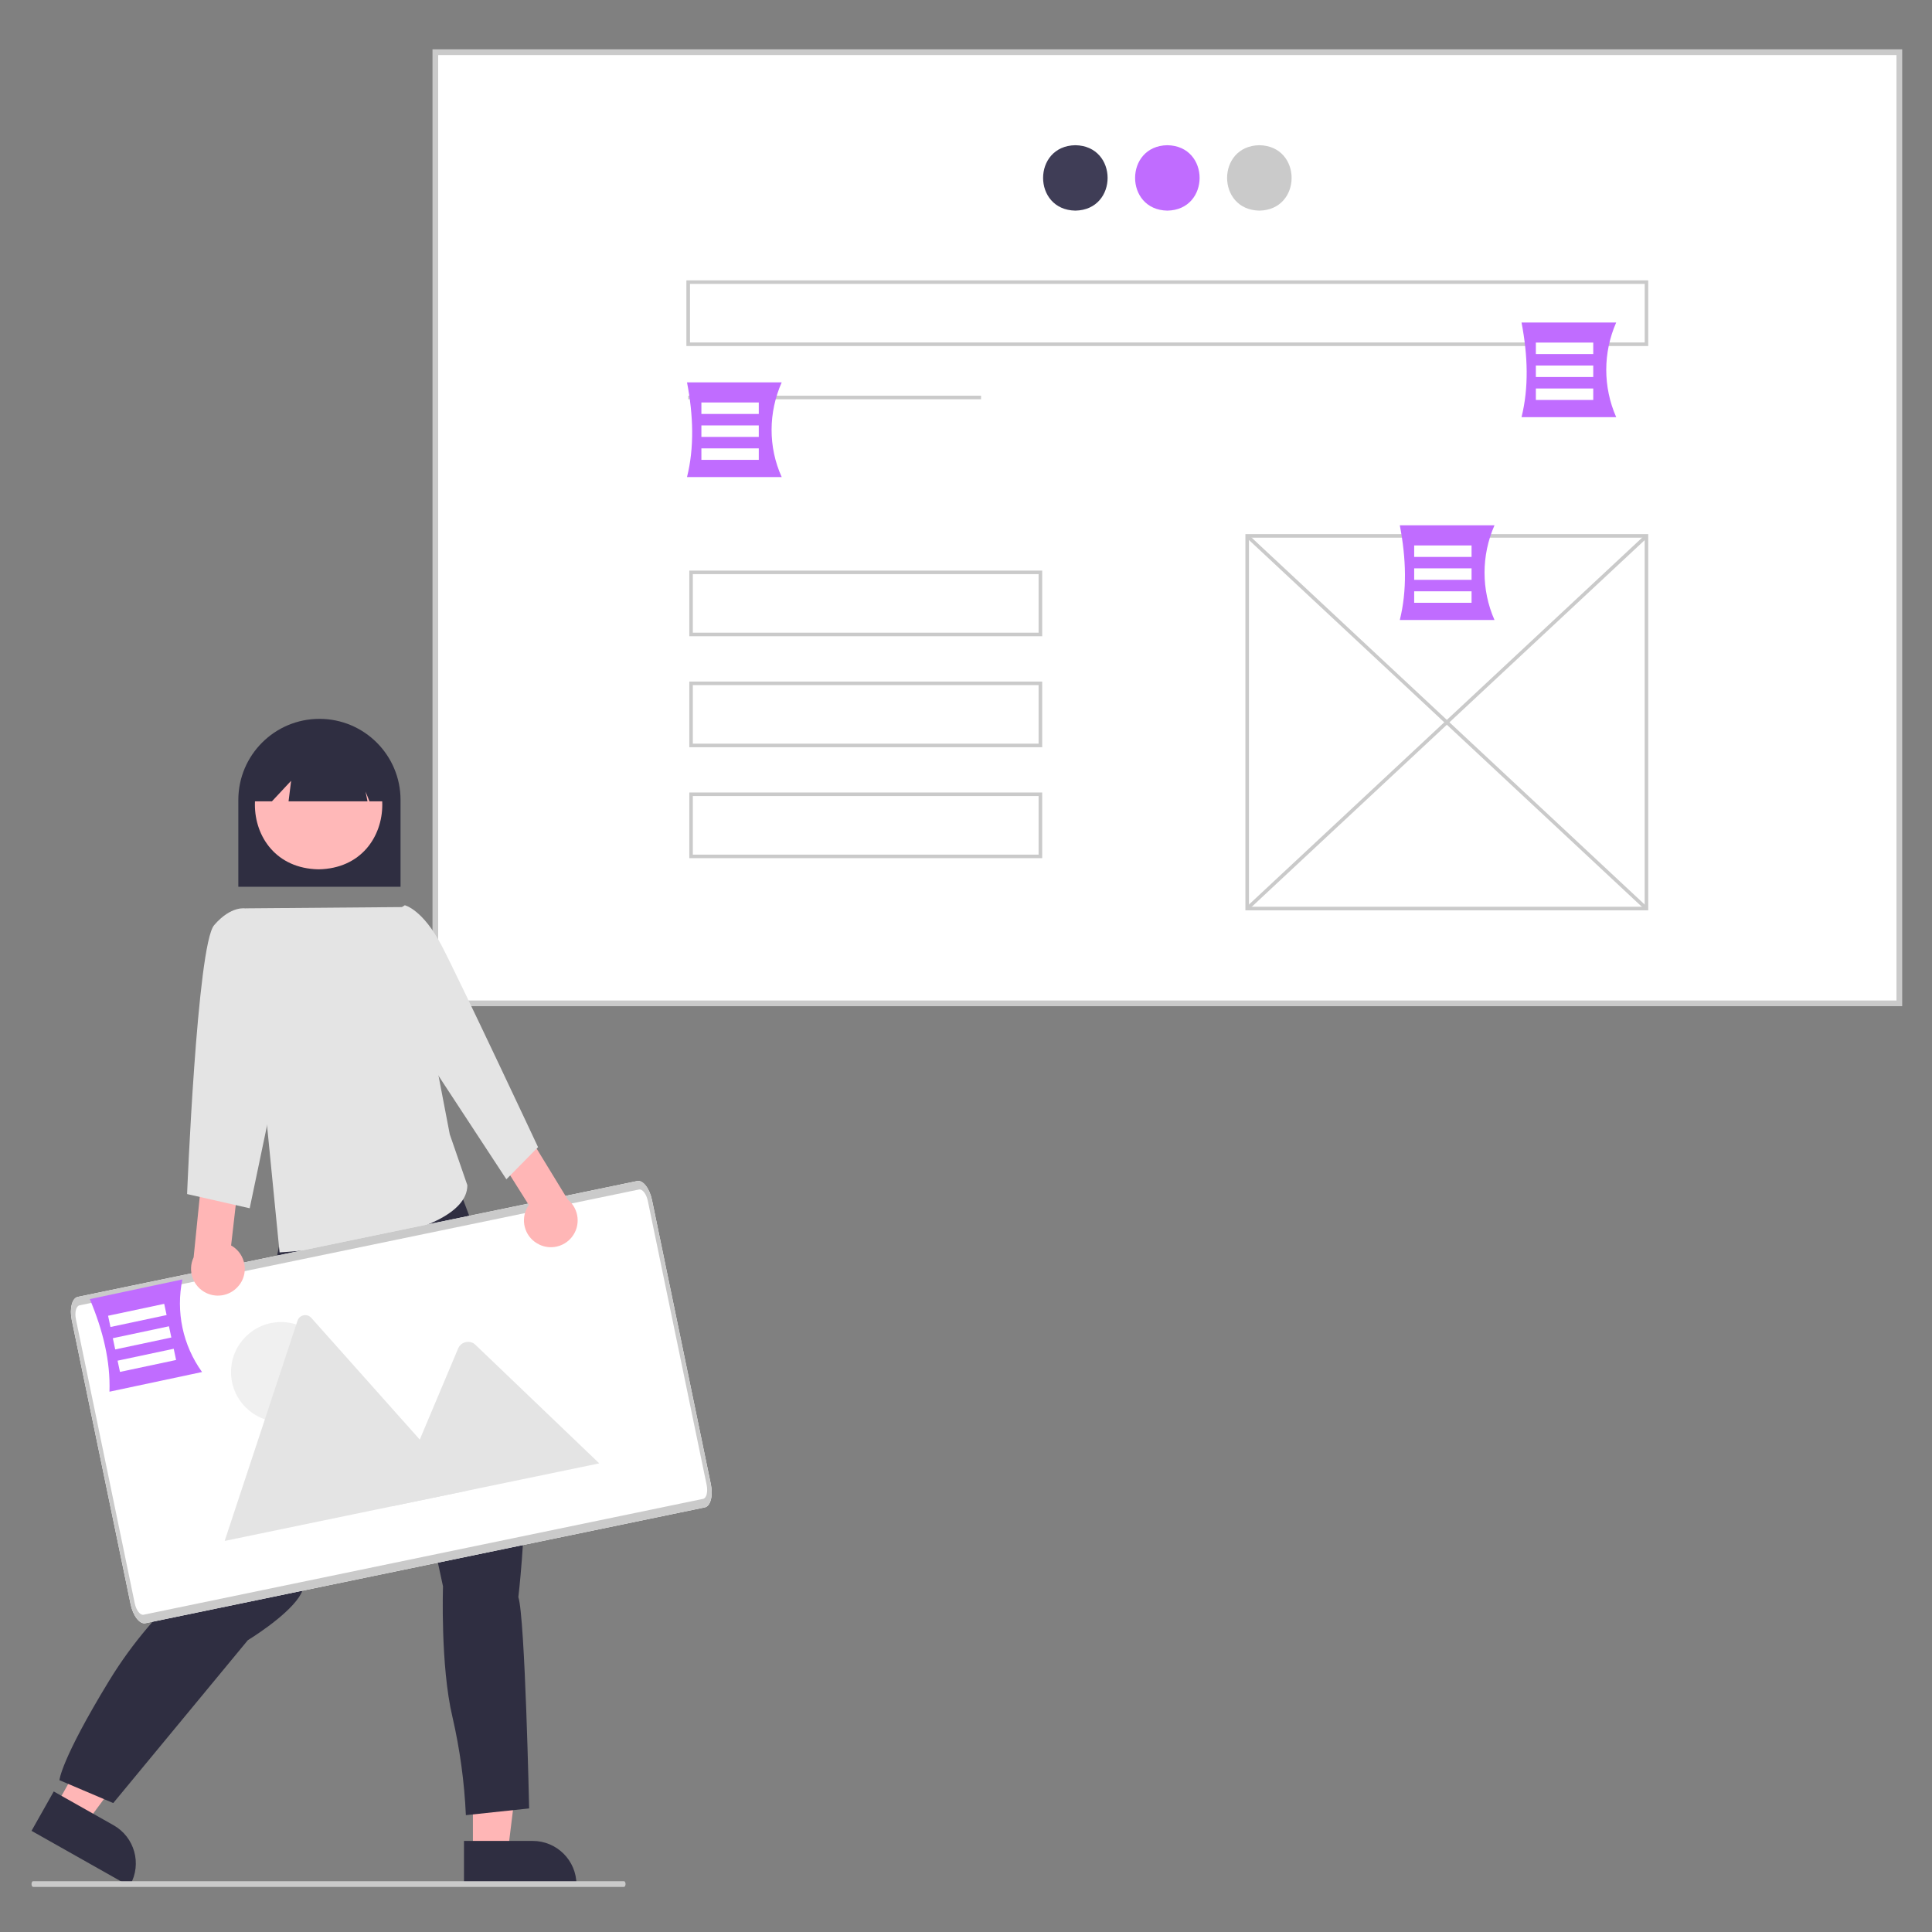
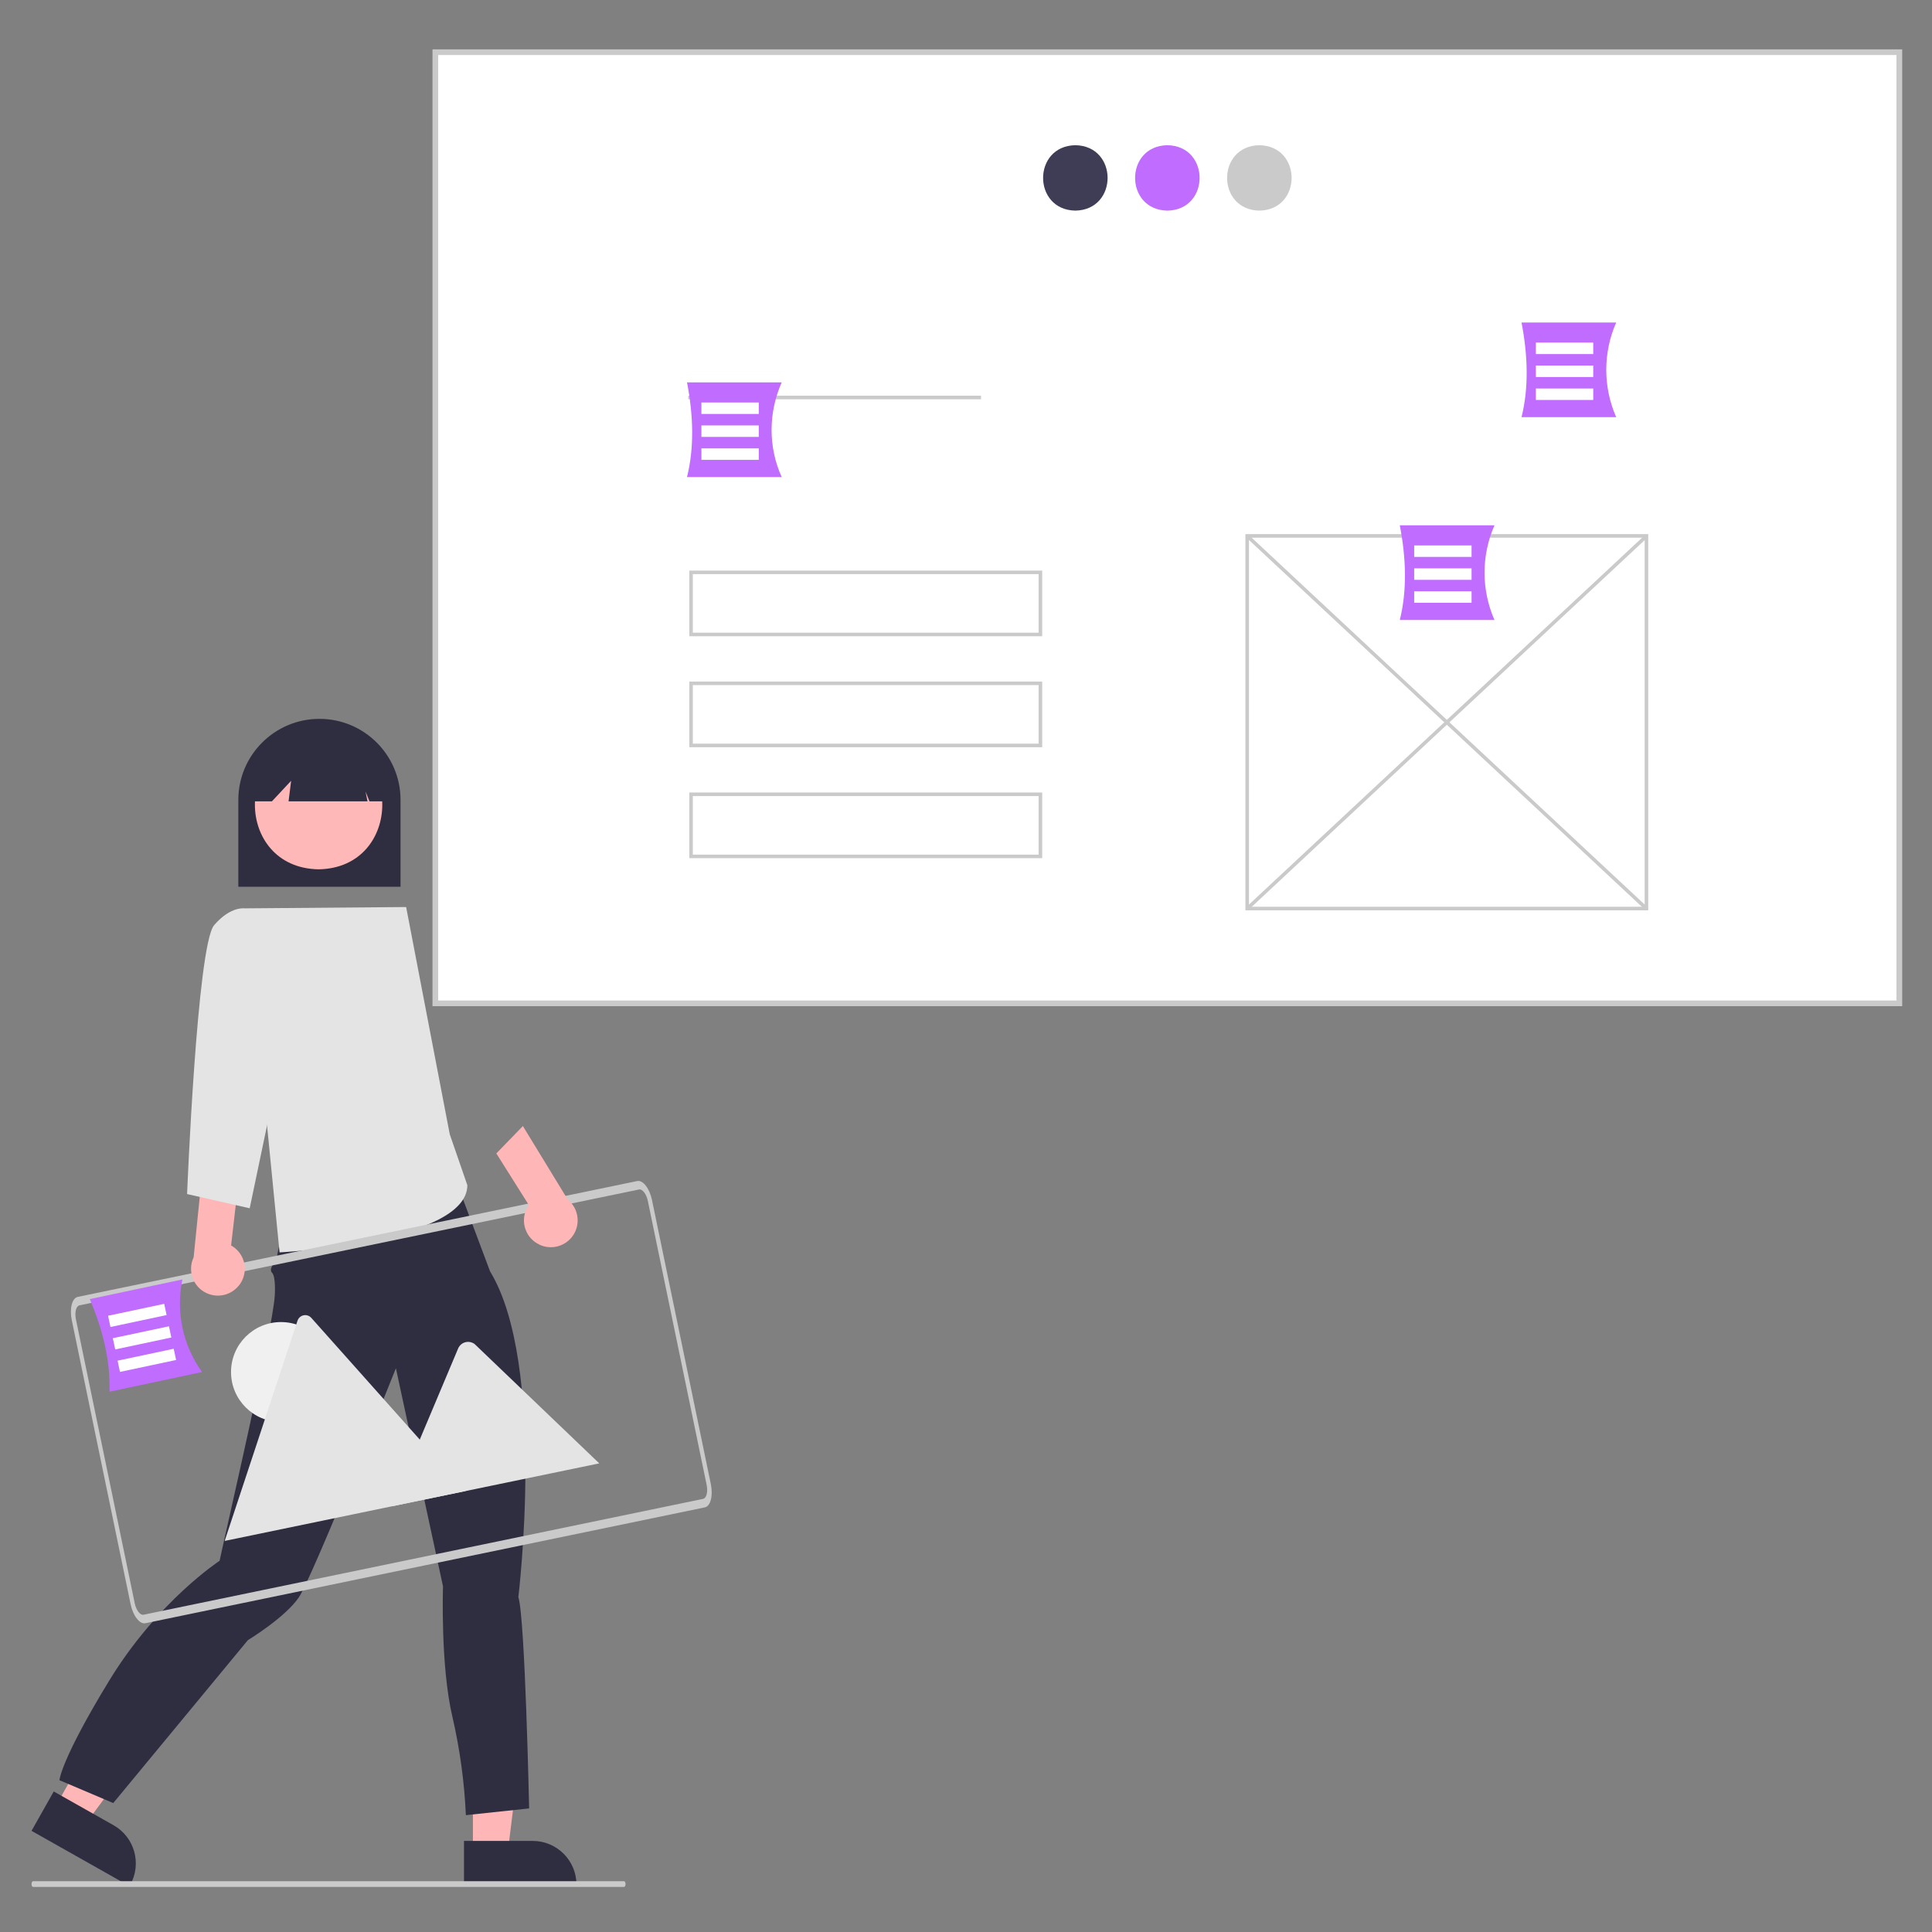
<svg xmlns="http://www.w3.org/2000/svg" id="Layer_1" data-name="Layer 1" width="500" height="500" viewBox="0 0 500 500">
  <rect x="0" y="0" width="500" height="500" fill="#808080" stroke="none" />
  <defs>
    <style>
      .cls-1 {
        fill: #3f3d56;
      }

      .cls-1, .cls-2, .cls-3, .cls-4, .cls-5, .cls-6, .cls-7, .cls-8, .cls-9 {
        stroke-width: 0px;
      }

      .cls-2 {
        fill: #ffb8b8;
      }

      .cls-3 {
        fill: #2f2e41;
      }

      .cls-4 {
        fill: #cacaca;
      }

      .cls-5 {
        fill: #ffb6b6;
      }

      .cls-6 {
        fill: #c06cff;
      }

      .cls-7 {
        fill: #fff;
      }

      .cls-8 {
        fill: #e4e4e4;
      }

      .cls-9 {
        fill: #f0f0f0;
      }
    </style>
  </defs>
  <rect class="cls-7" x="112.67" y="13.51" width="378.88" height="246.16" />
  <path class="cls-4" d="M492.29,260.4H111.93V12.77h380.36v247.63ZM113.4,258.93h377.41V14.24H113.4v244.69Z" />
  <path class="cls-1" d="M278.3,37.58c11.13.19,11.13,16.74,0,16.93-11.13-.19-11.13-16.74,0-16.93Z" />
  <path class="cls-6" d="M302.11,37.58c11.13.19,11.13,16.74,0,16.93-11.13-.19-11.13-16.74,0-16.93Z" />
  <path class="cls-4" d="M325.92,37.58c11.13.19,11.13,16.74,0,16.93-11.13-.19-11.13-16.74,0-16.93Z" />
  <rect class="cls-4" x="178.11" y="102.41" width="75.78" height=".92" />
  <path class="cls-4" d="M426.56,235.59h-104.25v-97.36h104.25v97.36ZM323.23,234.67h102.41v-95.52h-102.41v95.52Z" />
  <rect class="cls-4" x="373.98" y="116.24" width=".92" height="141.35" transform="translate(-17.69 333.11) rotate(-46.97)" />
  <rect class="cls-4" x="303.77" y="186.45" width="141.35" height=".92" transform="translate(-26.83 305.74) rotate(-43.02)" />
-   <path class="cls-4" d="M426.56,89.55h-248.92v-16.99h248.92v16.99ZM178.57,88.63h247.08v-15.16h-247.08v15.16Z" />
  <path class="cls-4" d="M269.72,164.66h-91.33v-16.99h91.33v16.99ZM179.3,163.74h89.49v-15.16h-89.49v15.16Z" />
  <path class="cls-4" d="M269.72,193.38h-91.33v-16.99h91.33v16.99ZM179.3,192.46h89.49v-15.16h-89.49v15.16Z" />
  <path class="cls-4" d="M269.72,222.09h-91.33v-16.99h91.33v16.99ZM179.3,221.18h89.49v-15.16h-89.49v15.16Z" />
  <path class="cls-6" d="M202.3,123.46h-24.5c1.89-7.61,1.66-15.84,0-24.5h24.5c-3.45,7.82-3.52,16.7,0,24.5Z" />
  <rect class="cls-7" x="181.52" y="104.16" width="14.85" height="2.97" />
  <rect class="cls-7" x="181.52" y="110.1" width="14.85" height="2.97" />
  <rect class="cls-7" x="181.52" y="116.04" width="14.85" height="2.97" />
  <path class="cls-6" d="M386.77,160.45h-24.5c1.89-7.61,1.66-15.84,0-24.5h24.5c-3.43,7.81-3.43,16.69,0,24.5Z" />
  <rect class="cls-7" x="365.99" y="141.16" width="14.85" height="2.97" />
  <rect class="cls-7" x="365.99" y="147.09" width="14.85" height="2.97" />
  <rect class="cls-7" x="365.99" y="153.03" width="14.85" height="2.97" />
  <path class="cls-6" d="M418.27,107.96h-24.5c1.89-7.61,1.66-15.84,0-24.5h24.5c-3.43,7.81-3.43,16.69,0,24.5Z" />
  <rect class="cls-7" x="397.48" y="88.66" width="14.85" height="2.97" />
  <rect class="cls-7" x="397.48" y="94.6" width="14.85" height="2.97" />
  <rect class="cls-7" x="397.48" y="100.54" width="14.85" height="2.97" />
  <path class="cls-3" d="M103.65,229.49h-41.97v-22.46c0-11.59,9.4-20.99,20.99-20.99s20.99,9.4,20.99,20.99v22.46Z" />
  <polygon class="cls-5" points="122.39 479.38 131.41 479.38 135.71 444.56 122.38 444.56 122.39 479.38" />
  <path class="cls-3" d="M120.08,476.43h17.78s0,0,0,0c6.26,0,11.33,5.07,11.33,11.33v.37h-29.11s0-11.7,0-11.7Z" />
  <polygon class="cls-5" points="14.47 467.33 22.33 471.77 43.19 443.56 31.59 437.01 14.47 467.33" />
  <path class="cls-3" d="M13.91,463.63l15.48,8.74h0c5.45,3.08,7.37,9.99,4.3,15.44l-.18.32-25.35-14.31,5.75-10.19Z" />
  <path class="cls-3" d="M72.16,322.77l-.7,3.48s-2.09,2.09-1.05,3.14.7,5.92.7,5.92c-.58,8.89-12.2,58.86-14.28,68.62,0,0-16.02,10.45-28.56,31-12.54,20.55-12.89,25.78-12.89,25.78l13.93,5.92,34.83-42.15s9.75-5.92,13.24-11.15,25.08-59.22,25.08-59.22l12.19,56.43s-.7,20.55,2.44,33.79c1.93,8.35,3.09,16.86,3.48,25.43l16.37-1.74s-1.05-49.46-2.79-54.69c0,0,7.32-60.26-7.32-84.3l-11.79-31.43-11.55-4.44-31.35,29.61Z" />
  <path class="cls-2" d="M82.45,191.54c21.98.38,21.98,33.07,0,33.44-21.98-.38-21.97-33.07,0-33.44Z" />
  <path class="cls-3" d="M99.36,207.39h-3.74l-1.02-2.54.51,2.54h-20.43l.66-5.32-4.97,5.32h-4.95v-2.88c-.02-9.37,7.57-16.98,16.93-16.99s16.98,7.57,16.99,16.93c0,.02,0,.04,0,.06v2.88Z" />
  <path class="cls-8" d="M105.11,234.74l-41.54.34,8.78,89.04s48.57-2.56,48.6-17.39l-4.55-13.17-11.29-58.81Z" />
-   <path id="a921541c-c001-4299-8f7c-75c007cac120-942" class="cls-7" d="M182.41,390.11l-144.79,29.98c-1.48.3-3.19-1.9-3.82-4.93l-15.22-73.49c-.63-3.03.07-5.73,1.55-6.04l144.79-29.98c1.48-.3,3.19,1.9,3.82,4.93l15.22,73.49c.63,3.03-.07,5.73-1.55,6.04Z" />
  <g id="a63949a2-a794-48d0-a35a-8c12e4616a27">
    <circle id="bdfdee77-367c-420e-9119-e33862087a46" class="cls-9" cx="72.72" cy="355.08" r="12.93" />
    <path id="f21c0c69-10dc-4e04-b124-1a0d4dcadc3b-943" class="cls-8" d="M120.5,385.88l-62.11,12.86c-.08.02-.16.03-.24.03l18.84-56.96c.35-1.1,1.54-1.71,2.64-1.36.36.12.69.33.94.62l26.79,30.06,1.28,1.44,11.86,13.31Z" />
    <path id="a63814cd-9c0a-4ddf-af41-edb1ac5f3322-944" class="cls-8" d="M155.08,378.72l-53.72,11.12,7.28-17.28.52-1.24,9.48-22.51c.7-1.38,2.38-1.94,3.77-1.24.09.05.18.1.26.15.09.06.17.13.25.2l32.16,30.79Z" />
  </g>
  <path id="e00a8b63-2679-46d7-8caf-93b6261f662d-945" class="cls-4" d="M182.41,390.11l-144.79,29.98c-1.48.3-3.19-1.9-3.82-4.93l-15.22-73.49c-.63-3.03.07-5.73,1.55-6.04l144.79-29.98c1.48-.3,3.19,1.9,3.82,4.93l15.22,73.49c.63,3.03-.07,5.73-1.55,6.04ZM20.58,337.82c-.89.18-1.3,1.81-.93,3.62l15.22,73.49c.38,1.82,1.4,3.14,2.29,2.96l144.79-29.98c.89-.18,1.3-1.81.93-3.62l-15.22-73.49c-.38-1.82-1.4-3.14-2.29-2.96l-144.79,29.98Z" />
  <path class="cls-5" d="M139.57,322.09c-3.45-1.62-4.94-5.73-3.32-9.18.17-.37.38-.72.61-1.05l-8.41-13.35,6.87-7.09,11.61,19.02c2.98,2.42,3.43,6.79,1.02,9.77-2.02,2.49-5.49,3.27-8.38,1.89h0Z" />
-   <path class="cls-8" d="M98.73,238.25l6.03-3.97s4.65,1.04,9.6,10.56,24.89,52.04,24.89,52.04l-8.2,8.32-21.87-33.36-10.44-33.58Z" />
  <path class="cls-5" d="M61.8,332.73c2.41-2.95,1.97-7.3-.98-9.72-.32-.26-.65-.49-1.01-.68l1.8-15.68-9.26-3.42-2.24,22.17c-1.64,3.47-.16,7.6,3.31,9.24,2.9,1.37,6.36.58,8.37-1.92h0Z" />
  <path class="cls-8" d="M69.04,242.75l-5.46-7.64s-3.74-.83-8.16,4.32-7,69.59-7,69.59l16.2,3.68,9.57-45.66-5.15-24.3Z" />
  <path class="cls-4" d="M161.49,488.33H8.56c-.22,0-.4-.33-.4-.74s.18-.74.4-.74h152.93c.22,0,.4.33.4.74s-.18.74-.4.74Z" />
  <path class="cls-6" d="M52.29,355.08l-23.96,5.09c.27-7.84-1.66-15.84-5.09-23.96l23.96-5.09c-1.73,8.35.11,17.04,5.09,23.96Z" />
  <rect class="cls-7" x="28.1" y="338.95" width="14.85" height="2.97" transform="translate(-69.93 14.8) rotate(-11.99)" />
  <rect class="cls-7" x="29.33" y="344.76" width="14.85" height="2.97" transform="translate(-71.11 15.18) rotate(-11.99)" />
  <rect class="cls-7" x="30.56" y="350.57" width="14.85" height="2.97" transform="translate(-72.29 15.57) rotate(-11.99)" />
</svg>